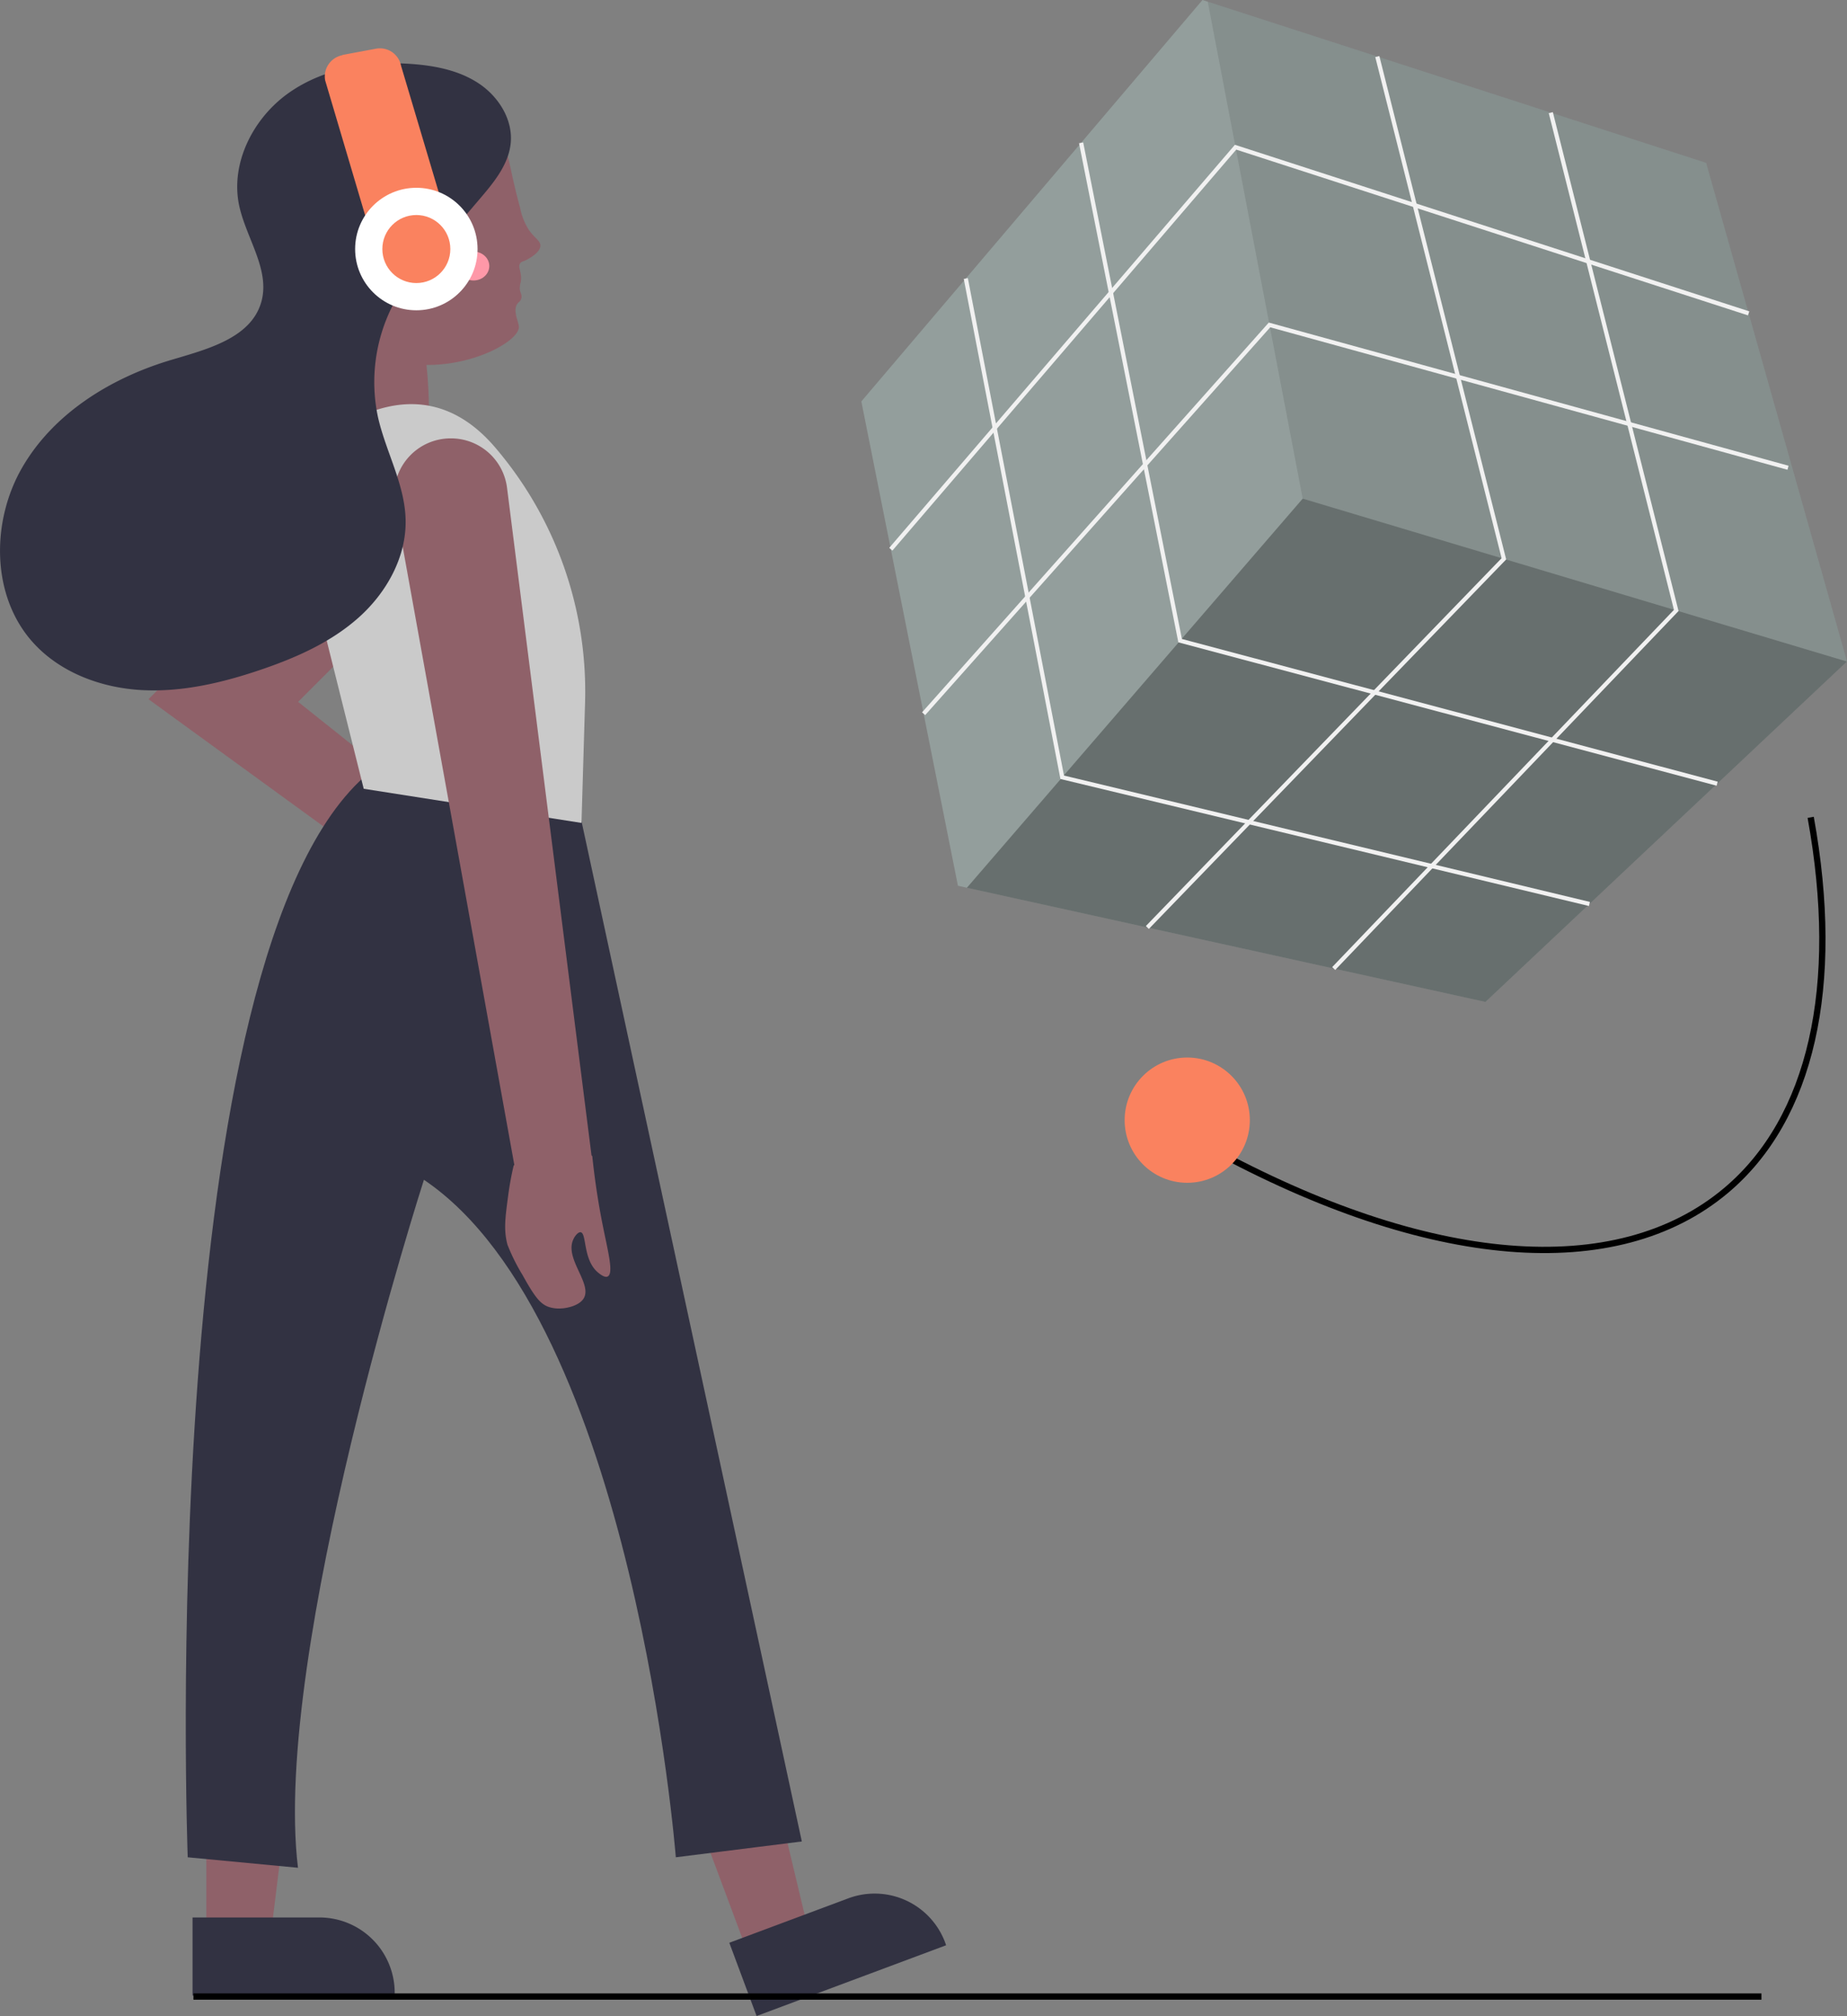
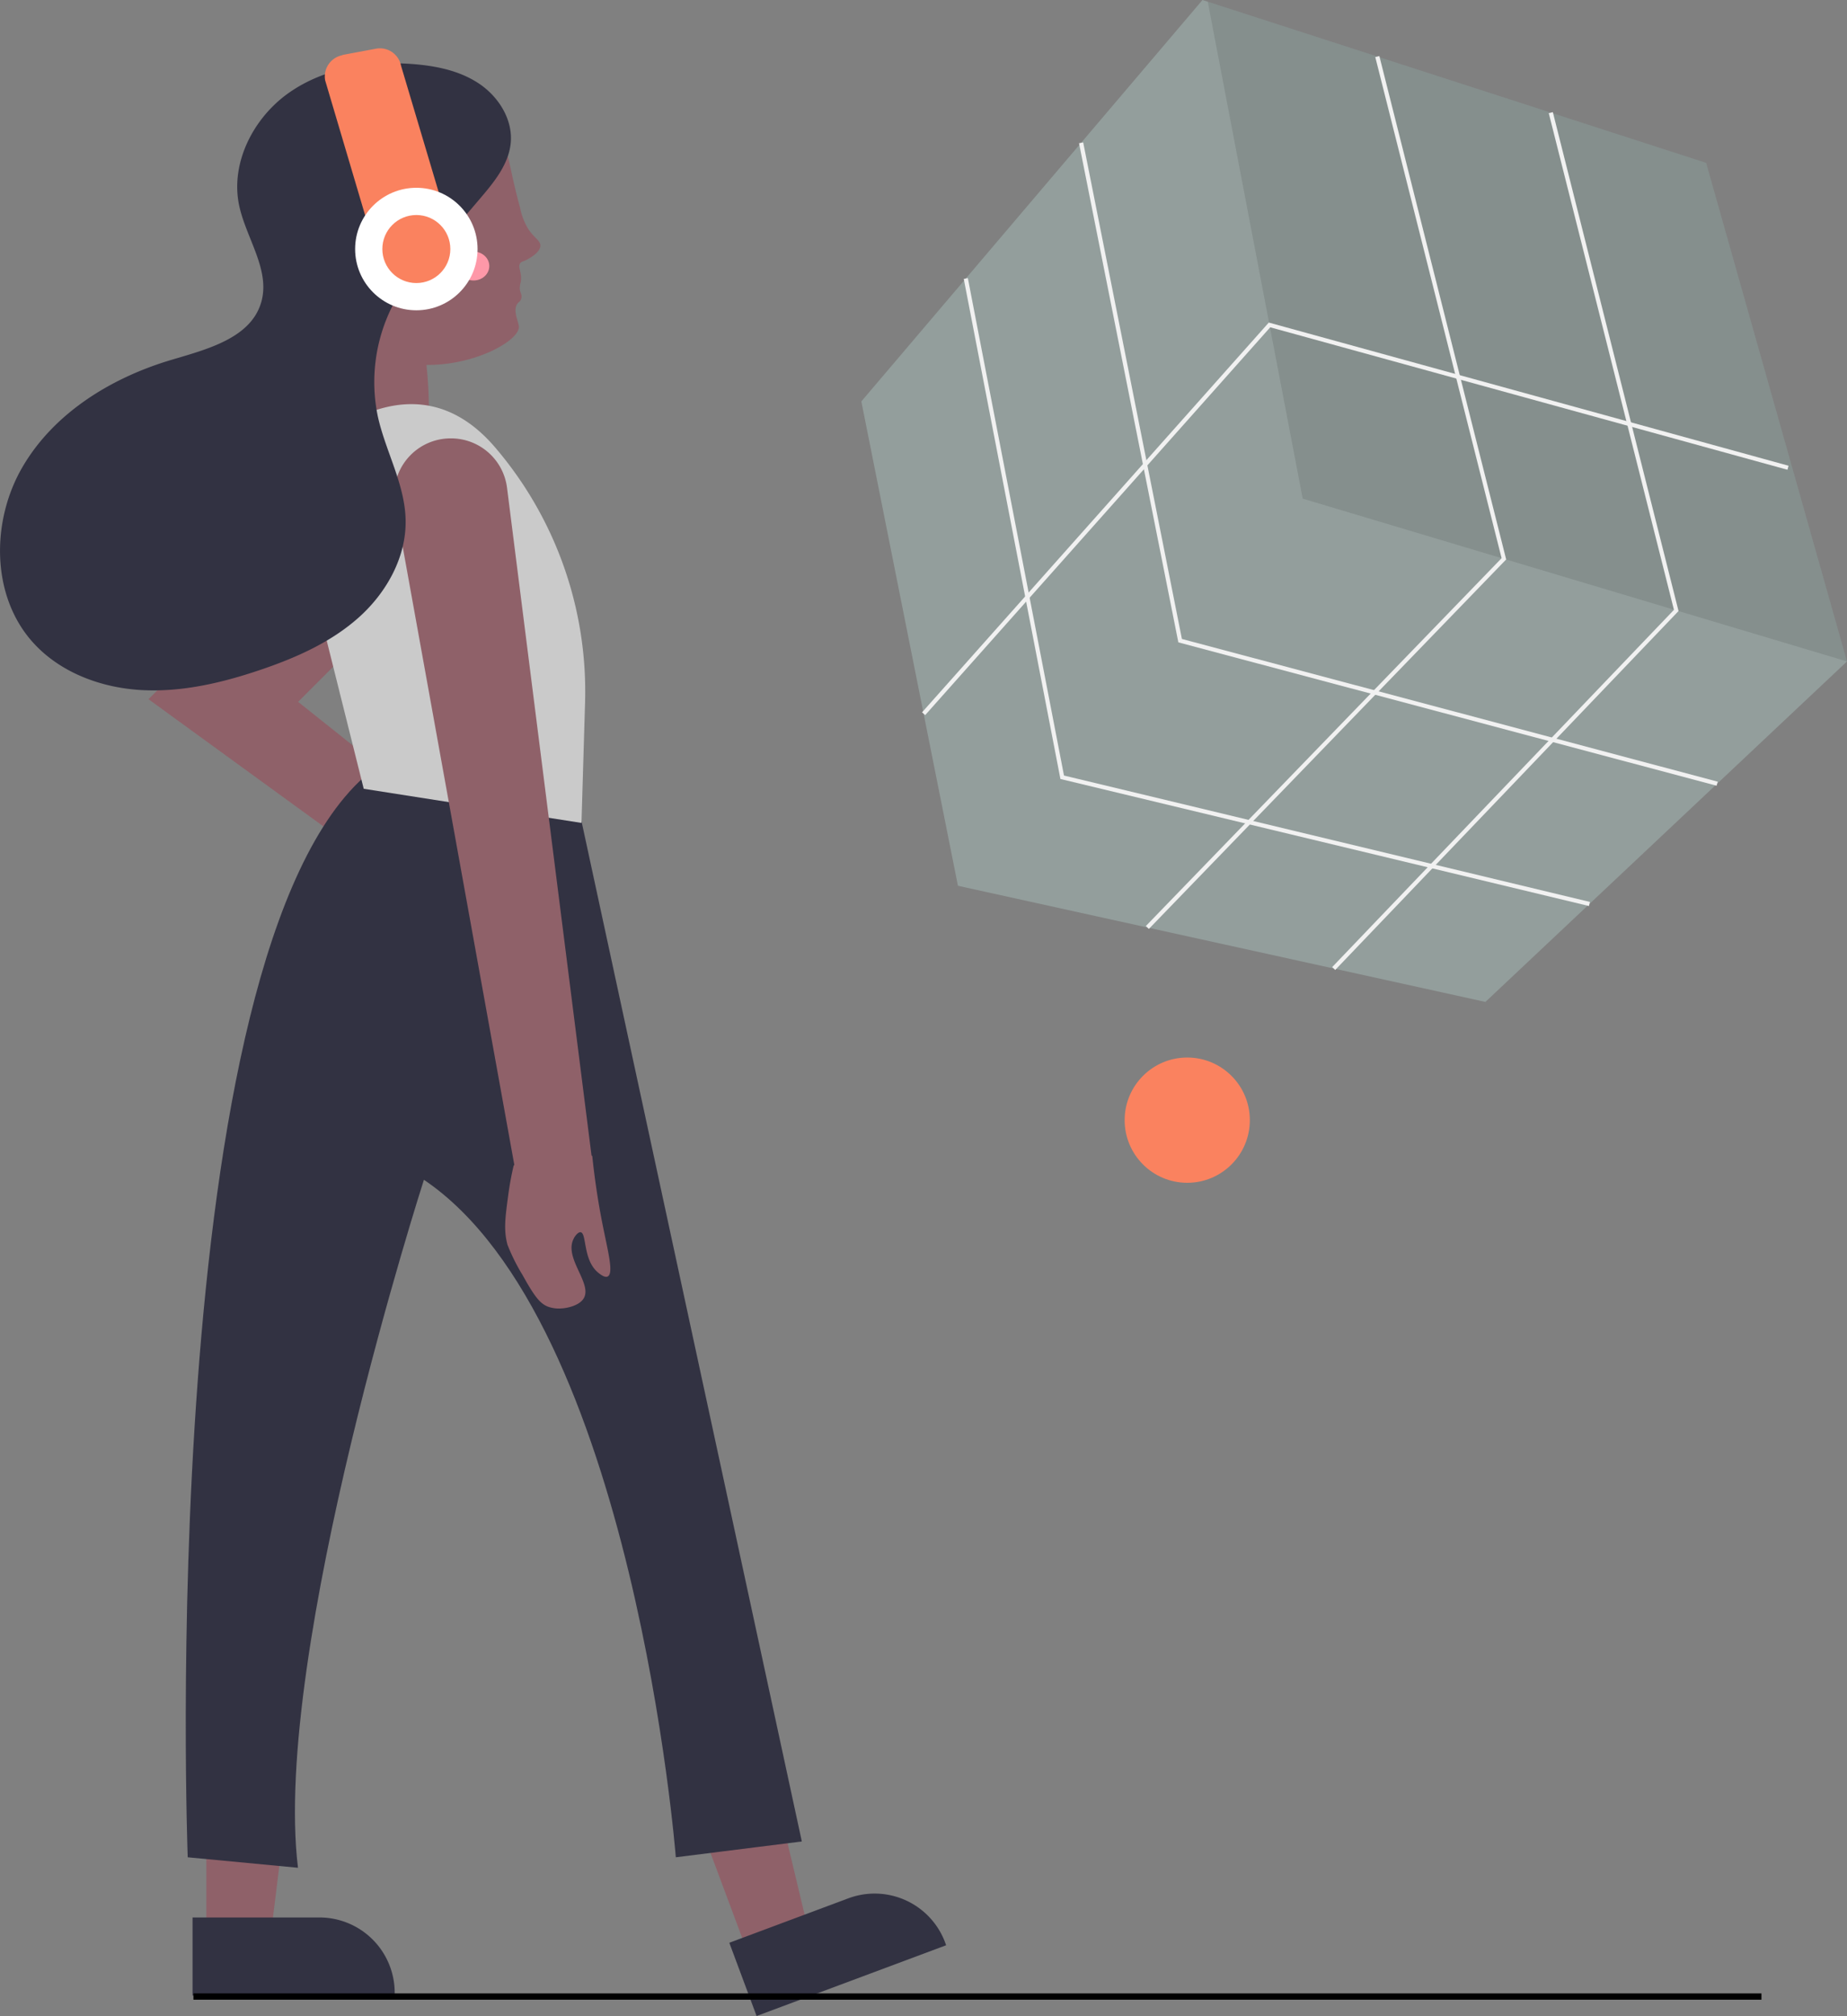
<svg xmlns="http://www.w3.org/2000/svg" id="Layer_1" data-name="Layer 1" viewBox="0 0 294.48 321.22">
  <rect x="0" y="0" width="294.48" height="321.22" fill="#808080" stroke="none" />
  <defs>
    <style>.cls-1{fill:#8f6169;}.cls-2{fill:#939e9c;}.cls-3{opacity:0.3;}.cls-3,.cls-4{isolation:isolate;}.cls-4{opacity:0.1;}.cls-5{fill:#f1f1f1;}.cls-6{fill:#323242;}.cls-7{fill:#cacaca;}.cls-8{fill:#fe98a8;}.cls-9{fill:#fa825f;}.cls-10{fill:#fff;}.cls-11{fill:none;stroke:#000;stroke-miterlimit:10;}</style>
  </defs>
  <ellipse class="cls-1" cx="63.47" cy="66.01" rx="4.93" ry="19.82" />
  <polygon class="cls-2" points="294.48 105.39 294.47 105.4 236.83 159.64 154.16 141.45 152.73 141.13 137.33 63.96 191.72 0 192.56 0.27 272.02 25.95 294.48 105.39" />
-   <polygon class="cls-3" points="294.47 105.4 236.83 159.64 154.16 141.45 207.7 79.45 294.47 105.4" />
  <polygon class="cls-4" points="294.48 105.39 207.7 79.45 192.56 0.27 272.02 25.95 294.48 105.39" />
-   <polygon class="cls-5" points="142.28 87.73 141.78 87.29 196.89 23.07 278.9 49.61 278.69 50.25 197.1 23.84 142.28 87.73" />
  <polygon class="cls-5" points="147.51 113.94 147.01 113.5 202.29 51.4 202.49 51.45 285.16 74.21 284.99 74.85 202.52 52.15 147.51 113.94" />
  <polygon class="cls-5" points="183.17 148.01 182.69 147.55 239.41 88.94 219.27 9.09 219.92 8.93 240.14 89.14 183.17 148.01" />
  <polygon class="cls-5" points="212.88 154.55 212.4 154.09 266.89 97.17 246.93 18.03 247.58 17.87 267.62 97.36 212.88 154.55" />
  <polygon class="cls-5" points="273.69 125.19 187.87 102.35 187.83 102.14 172.04 22.82 172.7 22.69 188.44 101.81 273.87 124.55 273.69 125.19" />
  <polygon class="cls-5" points="253.34 144.36 169.07 124.12 169.03 123.91 153.66 44.44 154.31 44.31 169.64 123.57 253.49 143.71 253.34 144.36" />
  <path class="cls-1" d="M117.84,218.29l32.4-32.4a8.58,8.58,0,0,1,12.13,0,8.78,8.78,0,0,1,2.18,3.69h0a8.6,8.6,0,0,1-2.18,8.45l-20.68,20.68,28.87,23H171a8.79,8.79,0,1,1-8.78,8.83Z" transform="translate(-94.16 -106.88)" />
  <polygon class="cls-1" points="119.36 311.53 128.97 307.94 119.71 269.16 105.52 274.46 119.36 311.53" />
  <path class="cls-6" d="M245,416.83,214.79,428.1h0l-4.35-11.67h0l18.95-7.07a12,12,0,0,1,15.45,7v0l.15.42Z" transform="translate(-94.16 -106.88)" />
  <polygon class="cls-1" points="32.9 308.45 43.16 308.45 48.04 268.88 32.9 268.88 32.9 308.45" />
  <path class="cls-6" d="M157.1,424.85H124.86V412.4h20.23a12,12,0,0,1,12,12h0v.44Z" transform="translate(-94.16 -106.88)" />
  <path class="cls-6" d="M153,230s25.11-4.19,33.47,5.86L222,400.29l-20.09,2.52s-6.69-85.36-40.16-107.95c0,0-24.27,75.31-20.08,109.62l-17.58-1.67S118.67,258.46,153,230Z" transform="translate(-94.16 -106.88)" />
  <path class="cls-1" d="M159.06,125.16c5.61-.56,13.8,1.18,15.75,5.74.62,1.44.77,3.55,2.28,9.13a10.18,10.18,0,0,0,1.35,3.42c1,1.46,2,1.84,1.87,2.7-.13,1-1.7,1.87-2.08,2.07-.72.39-.93.3-1.14.62-.43.68.33,1.36.11,2.91a4.69,4.69,0,0,0-.17,1c0,.75.37,1,.27,1.56s-.41.66-.62.93c-.84,1.06.19,2.91.21,3.74,0,2.47-8.88,7.19-17.83,5.79-7.88-1.23-19.81-7.85-19.82-19.82C139.23,133.46,150.26,126,159.06,125.16Z" transform="translate(-94.16 -106.88)" />
  <path class="cls-7" d="M139.59,182.31s18.41-21.75,33.48-4.18h0a59.83,59.83,0,0,1,14.37,40.7L186.87,238l-34.72-5.44Z" transform="translate(-94.16 -106.88)" />
  <path class="cls-1" d="M165.9,176.73a9,9,0,0,0-8.89,9.11h0a9.29,9.29,0,0,0,.15,1.49l19,105.15-.11.14a48.2,48.2,0,0,0-.87,4.77c-.48,3.59-.73,5.49-.11,7.82a30.78,30.78,0,0,0,2.42,4.85c2,3.63,2.89,4.63,4.19,5.07a5.14,5.14,0,0,0,2.09.22c.27,0,2.58-.25,3.42-1.54,1.54-2.39-3.21-6.47-1.55-9.59,0-.06.59-1.07,1.1-1,1,.16.32,4.51,2.87,6.5.32.25,1,.77,1.43.55,1-.47.05-4-.75-8-.54-2.67-1.21-6.48-1.7-11.19l-.12-.1L175,184.6a9,9,0,0,0-9.1-7.87Z" transform="translate(-94.16 -106.88)" />
  <path class="cls-6" d="M162.27,148.41l8.52-10c2.2-2.58,4.49-5.4,4.8-8.78.34-3.7-1.91-7.3-5-9.39s-6.86-2.86-10.57-3.15c-6.87-.54-14.11.6-19.76,4.55s-9.35,11.09-8,17.84c1.09,5.32,5.08,10.42,3.53,15.62-1.7,5.7-8.67,7.44-14.37,9.14-9.56,2.85-18.68,8.46-23.69,17.08s-5,20.52,1.69,27.93c4.32,4.79,10.84,7.22,17.29,7.58s12.87-1.15,19-3.23c5.63-1.91,11.2-4.37,15.64-8.33s7.62-9.64,7.48-15.59c-.13-5.66-3.16-10.82-4.41-16.35a26.85,26.85,0,0,1,8.39-25.61" transform="translate(-94.16 -106.88)" />
  <ellipse class="cls-8" cx="75.5" cy="42.39" rx="2.51" ry="2.3" />
  <path class="cls-9" d="M148.74,115.64l5.36-1a3.43,3.43,0,0,1,4,2.71h0l7.42,24.9h0l-12.12,2.38h0L146,119.68a3.45,3.45,0,0,1,2.74-4Z" transform="translate(-94.16 -106.88)" />
  <circle class="cls-10" cx="66.38" cy="39.68" r="9.76" />
  <circle class="cls-9" cx="66.38" cy="39.68" r="5.42" />
-   <path class="cls-11" d="M382.85,237.11c4.89,26.93.09,48.05-13.51,59.47-17.46,14.66-47.42,12.19-82.2-6.77" transform="translate(-94.16 -106.88)" />
  <line class="cls-11" x1="30.84" y1="318.12" x2="280.84" y2="318.12" />
  <circle class="cls-9" cx="189.29" cy="178.48" r="9.98" />
</svg>